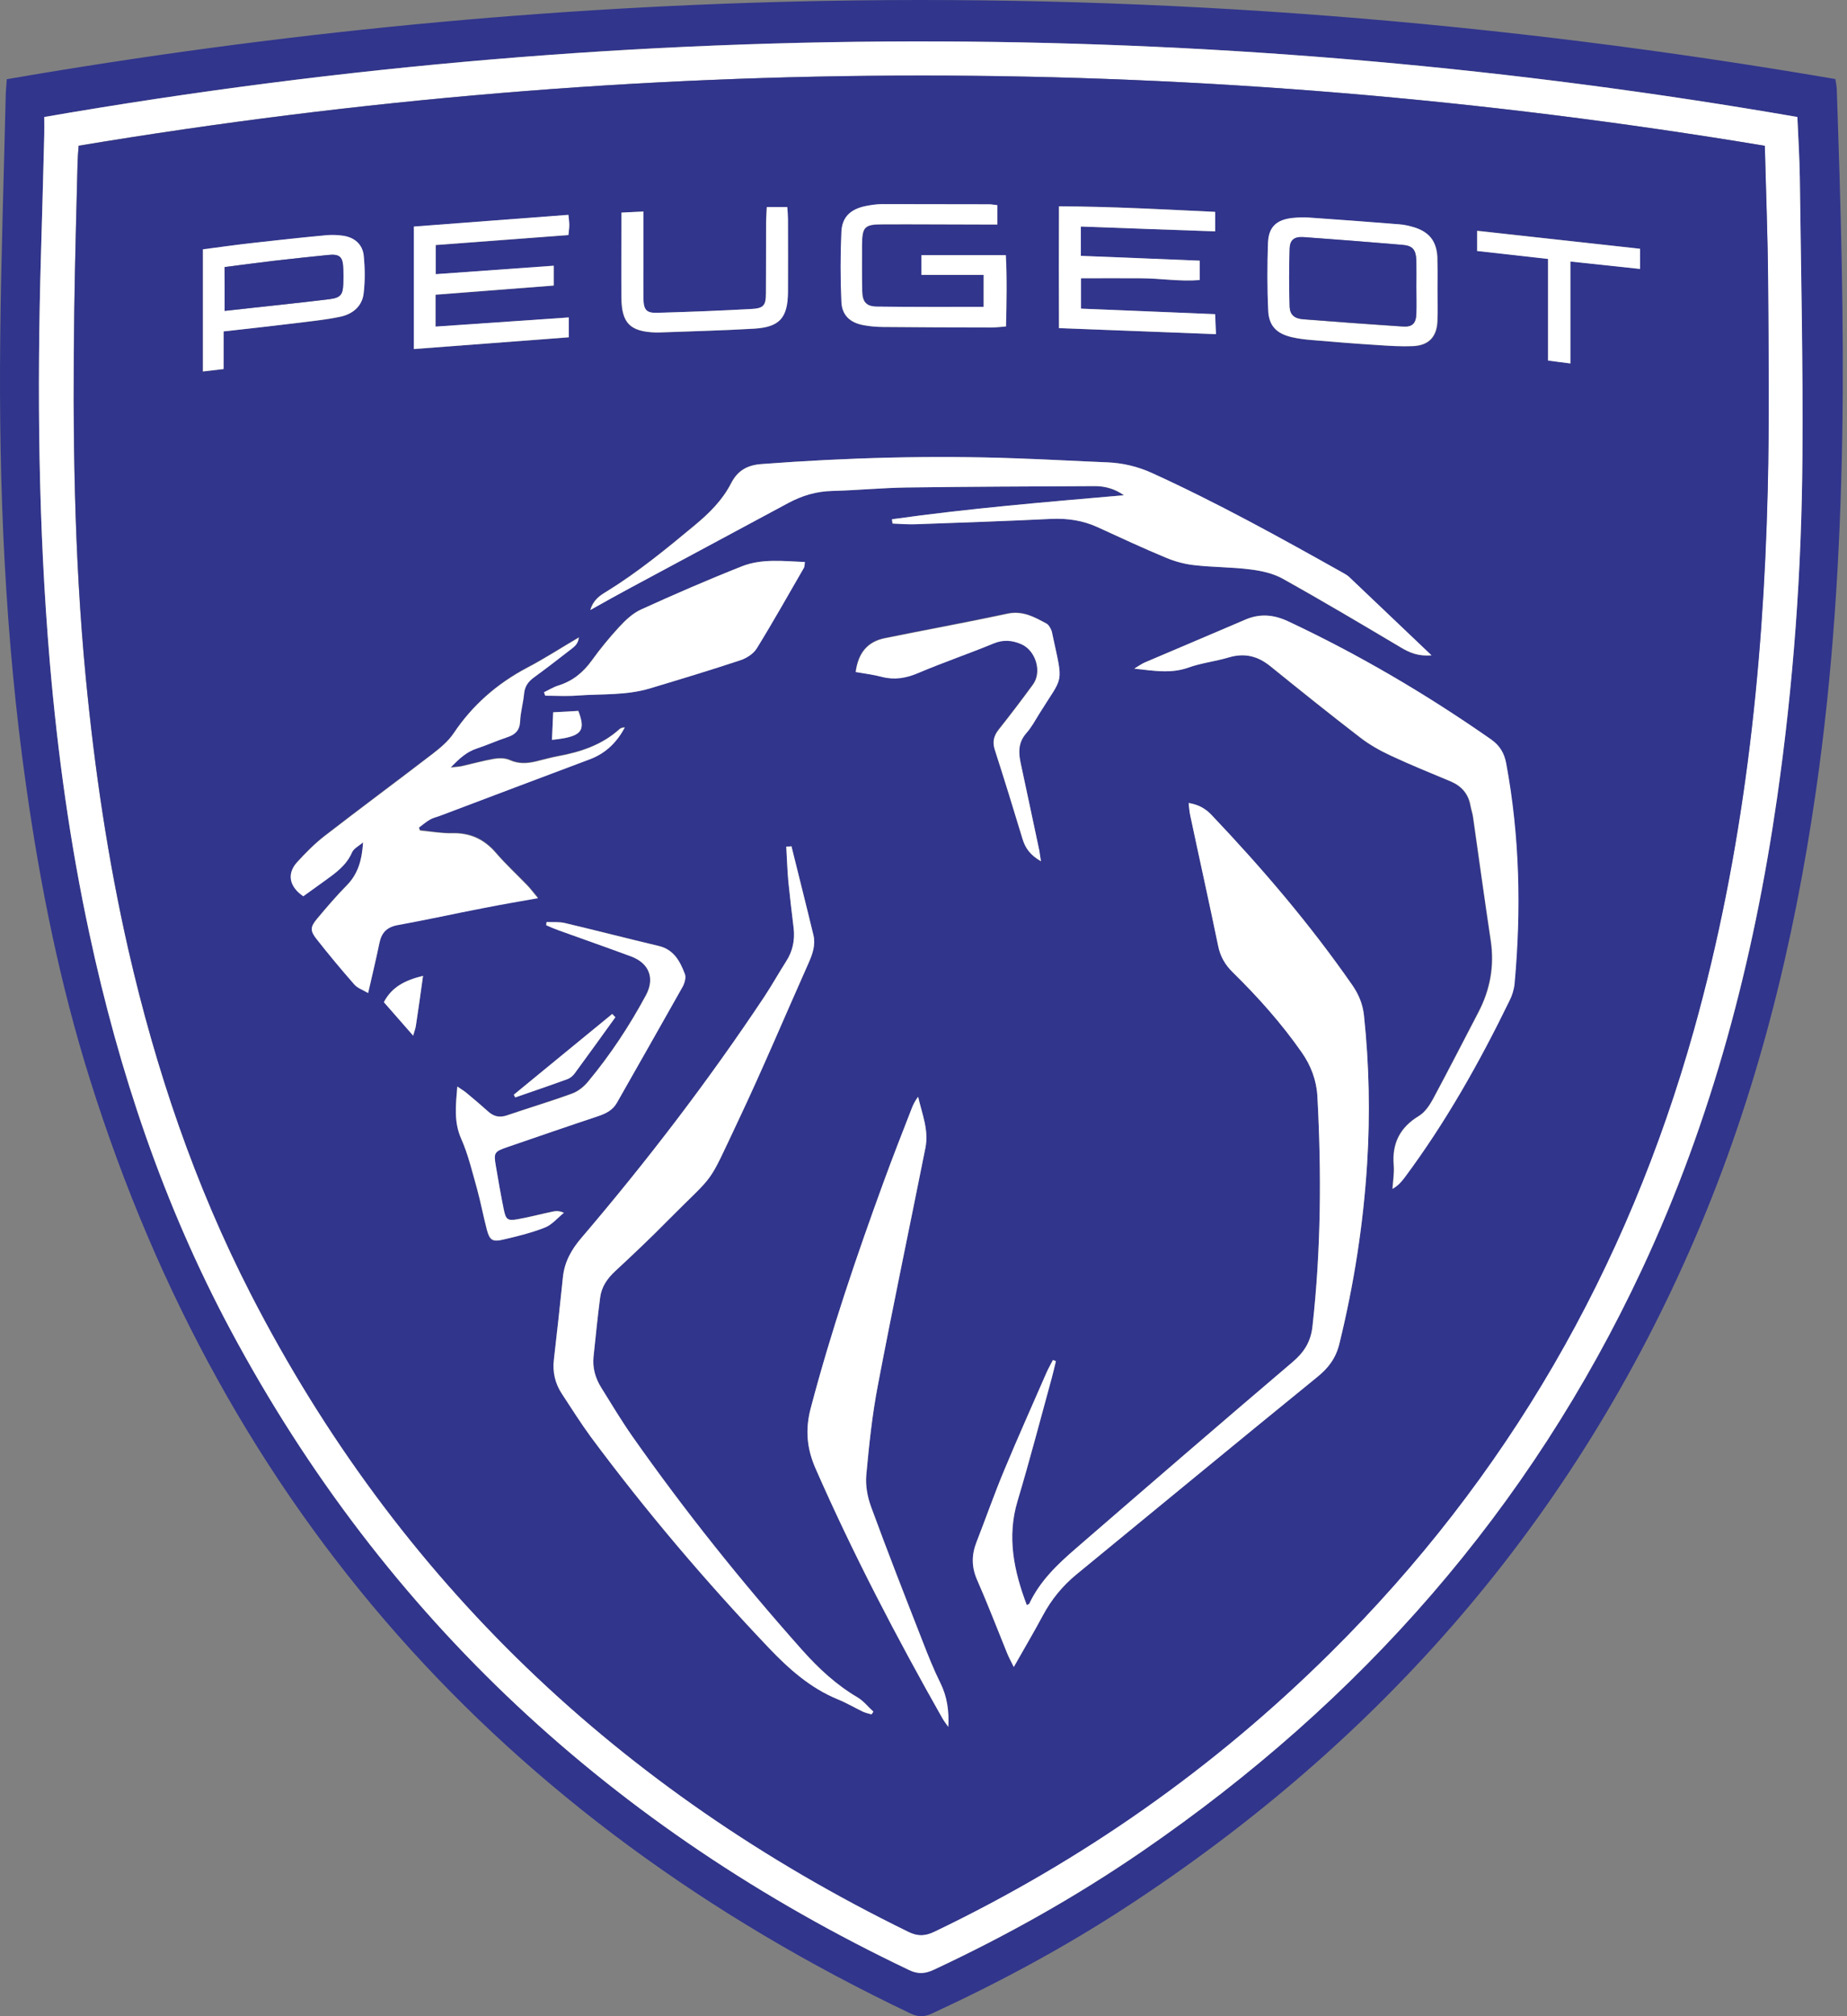
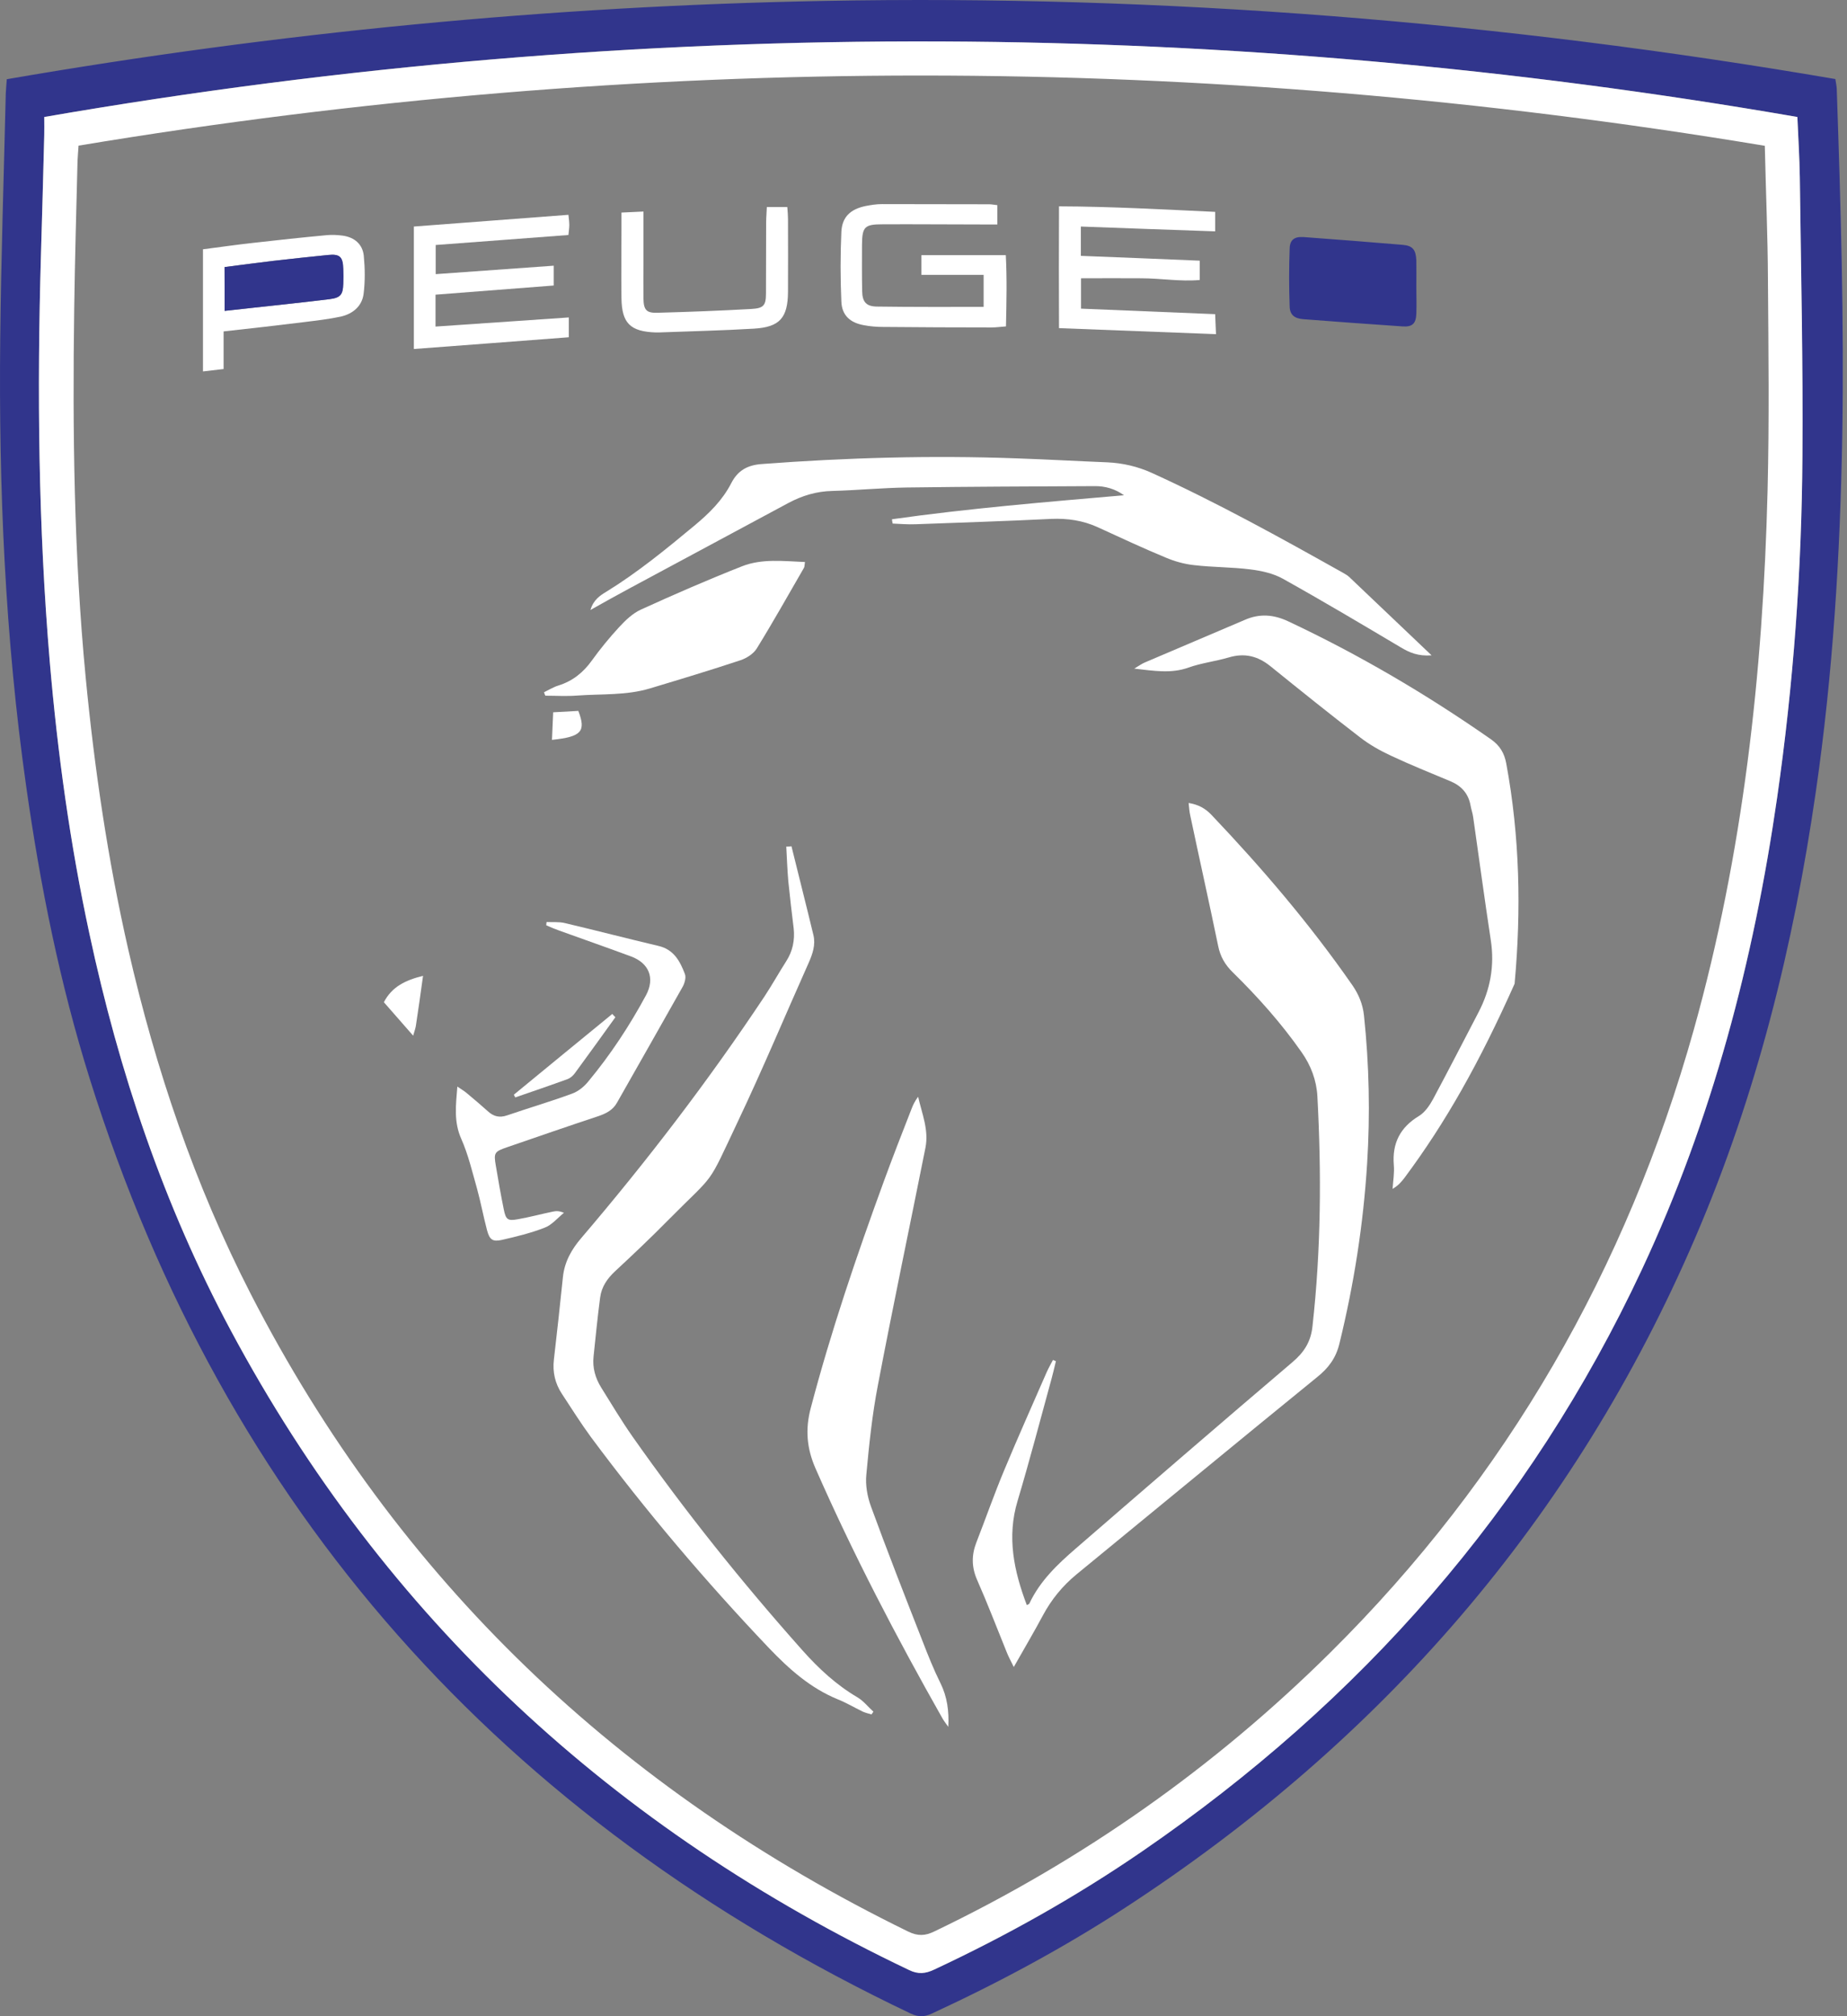
<svg xmlns="http://www.w3.org/2000/svg" width="66" height="72" viewBox="0 0 66 72" fill="none">
  <rect x="0" y="0" width="66" height="72" fill="#808080" stroke="none" />
  <g id="Group 79">
    <g id="Group">
      <path id="Vector" d="M0.243 2.829C9.915 1.16 19.631 0.217 29.427 0.033C41.57 -0.195 53.608 0.772 65.584 2.823C65.602 2.959 65.627 3.057 65.633 3.162C65.775 7.295 65.899 11.422 65.831 15.561C65.757 19.818 65.497 24.068 64.884 28.287C64.091 33.763 62.772 39.098 60.58 44.192C56.258 54.251 49.372 62.16 40.202 68.129C37.997 69.564 35.688 70.802 33.303 71.904C33.037 72.028 32.827 72.034 32.554 71.911C17.959 64.969 8.045 53.955 3.209 38.531C2.138 35.118 1.438 31.626 0.937 28.09C0.181 22.781 -0.048 17.434 0.008 12.081C0.039 9.168 0.138 6.254 0.206 3.34C0.212 3.174 0.231 3.02 0.243 2.829ZM1.581 4.178C1.581 4.449 1.587 4.64 1.581 4.831C1.544 6.26 1.506 7.689 1.463 9.124C1.321 13.966 1.37 18.801 1.779 23.637C2.058 26.895 2.503 30.129 3.191 33.326C4.25 38.272 5.847 43.034 8.244 47.506C13.761 57.811 21.935 65.326 32.486 70.352C32.814 70.506 33.074 70.475 33.384 70.334C35.978 69.126 38.462 67.728 40.821 66.108C48.617 60.755 54.66 53.906 58.673 45.331C61.181 39.972 62.667 34.318 63.503 28.485C64.085 24.438 64.382 20.372 64.407 16.288C64.425 12.968 64.351 9.648 64.314 6.328C64.308 5.626 64.258 4.924 64.227 4.178C54.091 2.423 43.904 1.523 33.644 1.48C22.901 1.431 12.231 2.336 1.581 4.178Z" fill="#31358C" />
      <path id="Vector_2" d="M1.581 4.178C12.231 2.336 22.9 1.437 33.644 1.48C43.904 1.523 54.091 2.423 64.227 4.178C64.258 4.924 64.302 5.626 64.314 6.328C64.357 9.648 64.432 12.968 64.407 16.288C64.382 20.372 64.085 24.444 63.503 28.485C62.661 34.318 61.181 39.972 58.673 45.331C54.66 53.906 48.623 60.755 40.821 66.108C38.462 67.728 35.978 69.12 33.384 70.334C33.074 70.482 32.814 70.512 32.486 70.352C21.934 65.332 13.761 57.811 8.243 47.506C5.847 43.034 4.25 38.272 3.191 33.326C2.503 30.129 2.057 26.895 1.779 23.637C1.37 18.808 1.321 13.972 1.463 9.124C1.506 7.695 1.544 6.266 1.581 4.831C1.587 4.64 1.581 4.443 1.581 4.178ZM63.063 5.207C42.945 1.862 22.894 1.862 2.807 5.201C2.794 5.416 2.776 5.589 2.77 5.761C2.726 7.511 2.677 9.26 2.652 11.003C2.59 15.401 2.64 19.799 3.061 24.185C3.376 27.456 3.853 30.702 4.584 33.911C5.562 38.18 6.956 42.307 8.962 46.212C14.213 56.431 22.133 63.934 32.455 68.979C32.796 69.145 33.062 69.133 33.39 68.972C38.666 66.441 43.391 63.121 47.539 59.012C53.855 52.754 58.128 45.307 60.524 36.776C62.289 30.474 63.001 24.031 63.162 17.514C63.224 15.007 63.193 12.5 63.175 9.987C63.168 8.422 63.1 6.852 63.063 5.207Z" fill="white" />
-       <path id="Vector_3" d="M63.063 5.207C63.106 6.851 63.168 8.422 63.181 9.993C63.199 12.5 63.23 15.013 63.168 17.52C63.007 24.037 62.295 30.48 60.531 36.782C58.14 45.313 53.868 52.76 47.545 59.018C43.397 63.133 38.672 66.447 33.396 68.978C33.062 69.139 32.795 69.151 32.461 68.985C22.139 63.94 14.219 56.437 8.968 46.218C6.962 42.313 5.568 38.192 4.59 33.917C3.859 30.708 3.383 27.468 3.067 24.191C2.646 19.805 2.596 15.407 2.658 11.009C2.683 9.26 2.732 7.511 2.776 5.767C2.782 5.595 2.794 5.422 2.813 5.207C22.888 1.862 42.945 1.862 63.063 5.207ZM36.226 59.529C36.61 58.852 36.95 58.273 37.266 57.688C37.57 57.115 37.966 56.628 38.468 56.222C41.328 53.875 44.183 51.516 47.062 49.181C47.471 48.849 47.737 48.497 47.861 47.986C48.381 45.873 48.716 43.73 48.852 41.555C48.963 39.788 48.926 38.026 48.74 36.264C48.697 35.864 48.561 35.519 48.332 35.192C46.827 33.018 45.112 31.016 43.291 29.1C43.081 28.879 42.827 28.737 42.474 28.675C42.492 28.842 42.505 28.977 42.53 29.113C42.864 30.665 43.205 32.217 43.527 33.77C43.607 34.151 43.781 34.453 44.053 34.724C44.951 35.605 45.793 36.541 46.511 37.576C46.846 38.057 47.044 38.58 47.075 39.153C47.223 41.888 47.205 44.623 46.901 47.352C46.84 47.9 46.61 48.282 46.189 48.639C43.595 50.838 41.025 53.062 38.449 55.292C37.793 55.858 37.161 56.462 36.783 57.263C36.771 57.287 36.728 57.3 36.69 57.318C36.232 56.105 35.972 54.891 36.362 53.598C36.802 52.144 37.18 50.672 37.582 49.212C37.638 49.015 37.681 48.812 37.731 48.608C37.694 48.596 37.663 48.578 37.626 48.565C37.551 48.713 37.465 48.861 37.396 49.015C36.889 50.179 36.368 51.343 35.879 52.514C35.526 53.364 35.223 54.226 34.889 55.082C34.715 55.532 34.715 55.963 34.913 56.413C35.285 57.269 35.625 58.144 35.978 59.012C36.034 59.16 36.108 59.295 36.226 59.529ZM28.281 30.221C28.22 30.228 28.158 30.228 28.096 30.234C28.12 30.646 28.133 31.065 28.17 31.478C28.226 32.039 28.294 32.599 28.362 33.16C28.412 33.578 28.325 33.967 28.096 34.324C27.829 34.743 27.588 35.174 27.315 35.587C25.315 38.593 23.123 41.457 20.776 44.204C20.417 44.623 20.17 45.066 20.114 45.615C20.015 46.6 19.903 47.58 19.792 48.559C19.742 48.996 19.835 49.403 20.077 49.773C20.417 50.29 20.745 50.813 21.111 51.312C23.074 53.961 25.204 56.462 27.476 58.852C28.189 59.603 28.95 60.275 29.928 60.681C30.238 60.811 30.529 60.983 30.833 61.125C30.932 61.168 31.037 61.193 31.142 61.223C31.167 61.193 31.186 61.156 31.21 61.125C31.025 60.952 30.857 60.737 30.641 60.614C29.885 60.164 29.254 59.579 28.672 58.932C26.504 56.499 24.467 53.961 22.597 51.294C22.201 50.733 21.848 50.136 21.482 49.551C21.272 49.212 21.167 48.842 21.21 48.442C21.284 47.74 21.358 47.038 21.445 46.335C21.495 45.953 21.699 45.658 21.984 45.393C22.622 44.802 23.253 44.21 23.86 43.588C25.625 41.808 25.229 42.455 26.374 40.034C27.253 38.167 28.058 36.264 28.901 34.373C29.037 34.059 29.148 33.739 29.068 33.4C28.814 32.34 28.548 31.281 28.281 30.221ZM31.873 18.543C31.879 18.592 31.879 18.641 31.885 18.697C32.164 18.703 32.443 18.727 32.715 18.721C34.331 18.666 35.941 18.61 37.557 18.53C38.139 18.5 38.684 18.58 39.211 18.826C40.016 19.195 40.821 19.565 41.638 19.91C41.96 20.046 42.307 20.138 42.654 20.181C43.322 20.255 44.003 20.249 44.672 20.335C45.069 20.384 45.49 20.477 45.83 20.668C47.254 21.462 48.654 22.294 50.053 23.125C50.357 23.304 50.654 23.446 51.143 23.403C50.109 22.417 49.155 21.505 48.196 20.6C48.134 20.538 48.053 20.495 47.973 20.452C45.731 19.195 43.483 17.951 41.143 16.886C40.635 16.652 40.108 16.528 39.551 16.51C38.468 16.467 37.39 16.405 36.306 16.368C33.272 16.257 30.238 16.344 27.21 16.572C26.684 16.608 26.343 16.812 26.114 17.261C25.805 17.871 25.328 18.339 24.801 18.77C23.792 19.608 22.783 20.44 21.656 21.13C21.427 21.271 21.191 21.419 21.086 21.783C21.6 21.499 22.04 21.247 22.492 21.006C24.38 19.99 26.269 18.98 28.158 17.964C28.653 17.699 29.161 17.545 29.73 17.532C30.616 17.514 31.501 17.422 32.387 17.409C34.622 17.378 36.858 17.372 39.093 17.36C39.477 17.36 39.836 17.465 40.152 17.686C37.39 17.927 34.622 18.161 31.873 18.543ZM12.974 30.08C12.937 30.671 12.813 31.189 12.398 31.601C12.027 31.977 11.68 32.383 11.339 32.79C11.098 33.08 11.073 33.209 11.302 33.498C11.736 34.059 12.188 34.601 12.659 35.131C12.77 35.26 12.962 35.322 13.16 35.445C13.309 34.798 13.445 34.231 13.562 33.665C13.637 33.295 13.829 33.086 14.219 33.018C15.247 32.833 16.268 32.611 17.296 32.408C17.916 32.291 18.535 32.18 19.228 32.057C19.067 31.86 18.962 31.724 18.845 31.601C18.479 31.219 18.083 30.862 17.736 30.456C17.315 29.963 16.814 29.723 16.157 29.741C15.779 29.753 15.395 29.679 15.011 29.642C14.999 29.605 14.987 29.575 14.974 29.538C15.104 29.439 15.234 29.328 15.377 29.248C15.482 29.187 15.612 29.162 15.724 29.119C17.513 28.441 19.309 27.77 21.099 27.092C21.662 26.883 22.052 26.483 22.331 25.965C22.25 25.965 22.182 25.984 22.139 26.027C21.513 26.599 20.745 26.846 19.928 26.994C19.668 27.043 19.408 27.117 19.154 27.179C18.838 27.253 18.535 27.271 18.219 27.129C18.058 27.055 17.841 27.055 17.656 27.086C17.272 27.154 16.894 27.259 16.516 27.345C16.411 27.369 16.306 27.369 16.108 27.394C16.43 27.068 16.683 26.834 17.036 26.717C17.408 26.593 17.761 26.433 18.132 26.31C18.411 26.218 18.578 26.076 18.591 25.75C18.609 25.417 18.702 25.09 18.733 24.752C18.758 24.499 18.875 24.333 19.074 24.185C19.513 23.858 19.953 23.52 20.386 23.187C20.51 23.088 20.665 23.008 20.69 22.75C20.033 23.138 19.451 23.514 18.838 23.834C17.767 24.401 16.888 25.171 16.213 26.174C16.021 26.458 15.736 26.698 15.464 26.907C14.182 27.887 12.888 28.848 11.612 29.833C11.253 30.111 10.925 30.443 10.615 30.782C10.25 31.189 10.343 31.651 10.844 31.989C11.092 31.811 11.352 31.626 11.606 31.441C11.996 31.164 12.386 30.893 12.584 30.425C12.646 30.295 12.838 30.197 12.974 30.08ZM40.53 23.877C41.242 23.957 41.836 24.062 42.455 23.84C42.92 23.674 43.428 23.624 43.898 23.477C44.462 23.304 44.938 23.427 45.384 23.791C46.443 24.647 47.508 25.503 48.592 26.335C48.926 26.593 49.298 26.803 49.682 26.981C50.388 27.308 51.112 27.604 51.83 27.905C52.221 28.072 52.462 28.349 52.536 28.768C52.561 28.909 52.611 29.039 52.629 29.18C52.84 30.646 53.044 32.119 53.261 33.585C53.397 34.49 53.242 35.34 52.821 36.147C52.282 37.182 51.75 38.223 51.199 39.245C51.075 39.473 50.914 39.72 50.697 39.849C50.022 40.256 49.731 40.822 49.793 41.599C49.818 41.882 49.768 42.165 49.75 42.455C49.954 42.338 50.066 42.208 50.171 42.067C51.651 40.089 52.852 37.946 53.93 35.734C54.022 35.55 54.09 35.334 54.109 35.131C54.351 32.494 54.295 29.877 53.812 27.265C53.744 26.895 53.583 26.618 53.267 26.402C50.964 24.795 48.561 23.372 46.01 22.183C45.49 21.943 45.007 21.9 44.474 22.134C43.285 22.651 42.09 23.15 40.901 23.655C40.815 23.698 40.722 23.766 40.53 23.877ZM33.885 61.667C33.916 61.112 33.848 60.601 33.607 60.108C33.365 59.616 33.161 59.111 32.963 58.599C32.343 57.004 31.718 55.409 31.124 53.801C30.994 53.444 30.925 53.037 30.956 52.661C31.055 51.59 31.173 50.512 31.371 49.458C31.91 46.631 32.505 43.816 33.068 40.995C33.198 40.36 32.944 39.775 32.808 39.165C32.697 39.307 32.628 39.449 32.573 39.597C32.244 40.453 31.904 41.309 31.588 42.171C30.616 44.845 29.699 47.536 28.969 50.29C28.771 51.047 28.826 51.719 29.142 52.44C30.486 55.501 32.034 58.464 33.681 61.371C33.737 61.47 33.817 61.568 33.885 61.667ZM19.439 24.721C19.451 24.764 19.464 24.801 19.476 24.844C19.86 24.844 20.244 24.869 20.628 24.838C21.489 24.776 22.368 24.838 23.21 24.585C24.294 24.259 25.377 23.932 26.455 23.575C26.672 23.501 26.919 23.347 27.031 23.156C27.613 22.208 28.164 21.241 28.715 20.28C28.74 20.236 28.733 20.181 28.752 20.07C27.984 20.039 27.216 19.941 26.498 20.224C25.284 20.711 24.083 21.228 22.888 21.77C22.597 21.906 22.337 22.152 22.114 22.392C21.767 22.768 21.439 23.169 21.142 23.581C20.832 24.012 20.448 24.327 19.941 24.481C19.773 24.536 19.612 24.641 19.439 24.721ZM19.532 32.926C19.526 32.962 19.519 32.999 19.513 33.036C19.668 33.098 19.823 33.166 19.984 33.227C20.832 33.535 21.687 33.831 22.535 34.145C23.191 34.385 23.402 34.928 23.08 35.531C22.492 36.628 21.811 37.656 21.018 38.611C20.869 38.796 20.653 38.968 20.436 39.048C19.668 39.326 18.888 39.56 18.114 39.825C17.848 39.917 17.637 39.868 17.433 39.683C17.185 39.455 16.925 39.239 16.665 39.024C16.578 38.95 16.479 38.894 16.337 38.796C16.281 39.473 16.213 40.065 16.479 40.668C16.727 41.229 16.869 41.839 17.036 42.43C17.173 42.923 17.265 43.428 17.395 43.921C17.488 44.272 17.587 44.352 17.928 44.272C18.448 44.155 18.968 44.025 19.457 43.834C19.718 43.73 19.916 43.483 20.145 43.305C19.978 43.231 19.866 43.237 19.749 43.262C19.334 43.348 18.919 43.459 18.504 43.533C18.132 43.6 18.07 43.551 17.996 43.188C17.891 42.67 17.804 42.147 17.711 41.623C17.631 41.149 17.656 41.118 18.145 40.952C19.216 40.588 20.294 40.219 21.365 39.855C21.643 39.763 21.891 39.64 22.04 39.375C22.826 37.995 23.619 36.615 24.393 35.223C24.467 35.094 24.517 34.897 24.467 34.773C24.294 34.324 24.077 33.905 23.532 33.776C22.411 33.511 21.297 33.221 20.176 32.956C19.978 32.913 19.749 32.938 19.532 32.926ZM37.198 30.757C37.167 30.579 37.155 30.48 37.136 30.375C36.92 29.341 36.703 28.306 36.474 27.271C36.387 26.877 36.368 26.513 36.666 26.174C36.851 25.965 36.988 25.712 37.136 25.472C38.003 24.074 37.997 24.487 37.607 22.67C37.594 22.602 37.582 22.528 37.551 22.466C37.508 22.392 37.465 22.3 37.396 22.263C36.963 22.029 36.542 21.789 35.997 21.906C34.542 22.214 33.08 22.485 31.619 22.78C31 22.904 30.659 23.304 30.573 23.988C30.882 24.043 31.198 24.086 31.501 24.16C31.953 24.277 32.362 24.21 32.789 24.031C33.687 23.655 34.61 23.341 35.508 22.965C35.855 22.824 36.164 22.861 36.48 22.99C37.006 23.212 37.242 23.982 36.907 24.438C36.511 24.98 36.108 25.515 35.687 26.039C35.508 26.267 35.452 26.483 35.545 26.772C35.886 27.831 36.214 28.891 36.536 29.957C36.635 30.289 36.814 30.536 37.198 30.757ZM20.324 11.336C18.702 11.447 17.135 11.557 15.563 11.668C15.563 11.262 15.563 10.917 15.563 10.529C16.981 10.418 18.374 10.313 19.786 10.202C19.786 9.962 19.786 9.759 19.786 9.494C18.368 9.599 16.981 9.697 15.569 9.796C15.569 9.432 15.569 9.112 15.569 8.755C17.173 8.632 18.739 8.515 20.312 8.398C20.324 8.25 20.343 8.145 20.343 8.046C20.343 7.948 20.324 7.849 20.312 7.677C18.448 7.819 16.615 7.954 14.789 8.096C14.789 9.593 14.789 11.015 14.789 12.469C16.659 12.327 18.485 12.186 20.324 12.05C20.324 11.785 20.324 11.601 20.324 11.336ZM35.149 10.96C33.836 10.96 32.597 10.966 31.359 10.954C30.969 10.954 30.826 10.794 30.814 10.399C30.802 9.851 30.808 9.303 30.808 8.755C30.808 8.108 30.895 8.016 31.545 8.016C32.715 8.009 33.885 8.022 35.062 8.022C35.254 8.022 35.44 8.022 35.644 8.022C35.644 7.751 35.644 7.554 35.644 7.332C35.526 7.32 35.44 7.301 35.353 7.301C34.077 7.295 32.795 7.289 31.52 7.295C31.328 7.295 31.13 7.326 30.938 7.363C30.399 7.474 30.096 7.751 30.071 8.287C30.034 9.112 30.034 9.944 30.071 10.775C30.09 11.268 30.387 11.539 30.876 11.619C31.105 11.656 31.334 11.675 31.563 11.681C32.858 11.693 34.152 11.693 35.452 11.699C35.607 11.699 35.762 11.681 35.954 11.662C35.972 10.794 35.991 9.956 35.947 9.118C34.889 9.118 33.904 9.118 32.932 9.118C32.932 9.358 32.932 9.562 32.932 9.82C33.693 9.82 34.412 9.82 35.155 9.82C35.149 10.221 35.149 10.566 35.149 10.96ZM38.622 8.09C40.251 8.151 41.818 8.207 43.415 8.262C43.415 8.009 43.415 7.812 43.415 7.566C41.551 7.474 39.718 7.369 37.836 7.369C37.836 8.86 37.83 10.276 37.836 11.718C39.743 11.791 41.576 11.859 43.446 11.933C43.434 11.65 43.421 11.453 43.415 11.219C41.787 11.151 40.214 11.089 38.622 11.022C38.622 10.627 38.622 10.289 38.622 9.937C39.359 9.937 40.065 9.931 40.771 9.937C41.471 9.944 42.171 10.067 42.864 9.999C42.864 9.74 42.864 9.543 42.864 9.309C41.428 9.254 40.034 9.198 38.616 9.137C38.622 8.792 38.622 8.484 38.622 8.09ZM51.366 10.313C51.372 9.981 51.372 9.642 51.372 9.309C51.372 9.272 51.372 9.241 51.372 9.204C51.341 8.625 51.087 8.293 50.536 8.12C50.369 8.071 50.19 8.028 50.016 8.016C48.939 7.929 47.861 7.849 46.784 7.775C46.592 7.763 46.394 7.769 46.202 7.788C45.638 7.843 45.347 8.102 45.322 8.662C45.291 9.469 45.291 10.282 45.329 11.095C45.353 11.644 45.626 11.921 46.164 12.044C46.406 12.1 46.654 12.13 46.901 12.149C47.675 12.217 48.456 12.278 49.236 12.327C49.657 12.352 50.084 12.383 50.511 12.364C51.063 12.34 51.347 12.032 51.372 11.484C51.385 11.089 51.366 10.701 51.366 10.313ZM7.99 11.835C8.999 11.718 9.934 11.619 10.863 11.508C11.302 11.453 11.742 11.41 12.175 11.311C12.603 11.219 12.931 10.941 12.987 10.498C13.042 10.048 13.042 9.586 12.993 9.137C12.95 8.73 12.665 8.478 12.25 8.422C12.058 8.398 11.86 8.385 11.668 8.404C10.807 8.484 9.94 8.576 9.079 8.675C8.473 8.742 7.86 8.829 7.246 8.909C7.246 10.381 7.246 11.804 7.246 13.27C7.5 13.239 7.717 13.214 7.983 13.184C7.99 12.734 7.99 12.321 7.99 11.835ZM22.993 7.554C22.708 7.566 22.485 7.578 22.201 7.597C22.201 7.831 22.201 8.022 22.201 8.213C22.201 9.026 22.195 9.839 22.201 10.652C22.213 11.551 22.517 11.847 23.427 11.878C23.464 11.878 23.495 11.878 23.532 11.878C24.665 11.835 25.805 11.804 26.938 11.742C27.854 11.687 28.145 11.36 28.151 10.43C28.158 9.562 28.151 8.699 28.151 7.831C28.151 7.695 28.133 7.56 28.127 7.4C27.873 7.4 27.65 7.4 27.396 7.4C27.384 7.597 27.371 7.769 27.371 7.942C27.371 8.792 27.377 9.636 27.365 10.486C27.359 10.917 27.278 11.022 26.839 11.04C25.724 11.095 24.603 11.139 23.489 11.176C23.099 11.188 23 11.077 22.987 10.664C22.981 10.221 22.987 9.783 22.987 9.34C22.993 8.767 22.993 8.207 22.993 7.554ZM58.605 8.884C56.648 8.669 54.734 8.453 52.784 8.237C52.784 8.508 52.784 8.712 52.784 8.958C53.62 9.05 54.444 9.143 55.317 9.241C55.317 10.473 55.317 11.662 55.317 12.87C55.595 12.906 55.818 12.937 56.115 12.974C56.115 11.742 56.115 10.566 56.115 9.334C56.989 9.426 57.781 9.512 58.605 9.599C58.605 9.352 58.605 9.161 58.605 8.884ZM21.99 36.326C21.953 36.289 21.91 36.246 21.872 36.209C20.702 37.17 19.532 38.131 18.355 39.092C18.374 39.122 18.386 39.159 18.405 39.19C19.037 38.968 19.662 38.759 20.287 38.531C20.38 38.494 20.473 38.414 20.529 38.334C21.024 37.669 21.501 36.997 21.99 36.326ZM15.117 34.847C14.473 35.008 13.996 35.242 13.717 35.784C14.083 36.196 14.399 36.566 14.764 36.979C14.813 36.806 14.851 36.708 14.863 36.609C14.95 36.061 15.024 35.507 15.117 34.847ZM19.767 25.435C19.749 25.805 19.736 26.107 19.724 26.421C20.783 26.31 20.95 26.125 20.665 25.386C20.399 25.405 20.126 25.417 19.767 25.435Z" fill="#31358C" />
      <path id="Vector_4" d="M36.226 59.53C36.108 59.289 36.034 59.154 35.978 59.012C35.625 58.144 35.291 57.269 34.913 56.413C34.715 55.957 34.715 55.532 34.889 55.082C35.223 54.226 35.526 53.358 35.879 52.514C36.368 51.337 36.889 50.179 37.396 49.015C37.465 48.861 37.545 48.719 37.626 48.565C37.663 48.578 37.694 48.596 37.731 48.608C37.681 48.812 37.638 49.009 37.582 49.212C37.18 50.678 36.796 52.144 36.362 53.598C35.972 54.891 36.232 56.105 36.691 57.318C36.728 57.3 36.771 57.288 36.783 57.263C37.161 56.456 37.793 55.858 38.449 55.292C41.019 53.068 43.595 50.844 46.189 48.639C46.61 48.282 46.846 47.9 46.901 47.352C47.205 44.623 47.223 41.888 47.075 39.153C47.044 38.58 46.846 38.051 46.511 37.576C45.787 36.541 44.951 35.605 44.053 34.724C43.774 34.453 43.601 34.151 43.527 33.77C43.205 32.211 42.858 30.665 42.53 29.113C42.499 28.977 42.493 28.842 42.474 28.675C42.827 28.731 43.075 28.873 43.291 29.101C45.112 31.016 46.821 33.018 48.332 35.193C48.555 35.519 48.697 35.864 48.74 36.264C48.926 38.026 48.963 39.788 48.852 41.556C48.716 43.73 48.381 45.867 47.861 47.986C47.737 48.498 47.471 48.855 47.062 49.181C44.189 51.516 41.335 53.875 38.468 56.222C37.966 56.635 37.57 57.121 37.266 57.688C36.95 58.279 36.61 58.852 36.226 59.53Z" fill="white" />
      <path id="Vector_5" d="M28.282 30.221C28.542 31.281 28.814 32.34 29.068 33.4C29.148 33.739 29.037 34.065 28.901 34.373C28.059 36.258 27.26 38.167 26.374 40.034C25.229 42.455 25.625 41.808 23.86 43.588C23.253 44.204 22.622 44.801 21.984 45.393C21.699 45.658 21.495 45.953 21.445 46.335C21.352 47.038 21.284 47.74 21.21 48.442C21.167 48.842 21.272 49.212 21.483 49.551C21.848 50.136 22.201 50.727 22.597 51.294C24.473 53.961 26.504 56.499 28.672 58.932C29.254 59.585 29.885 60.17 30.641 60.614C30.858 60.743 31.018 60.952 31.21 61.125C31.186 61.156 31.167 61.193 31.142 61.223C31.037 61.193 30.932 61.168 30.833 61.125C30.529 60.977 30.238 60.804 29.929 60.681C28.956 60.281 28.195 59.603 27.477 58.852C25.204 56.462 23.074 53.955 21.111 51.312C20.746 50.813 20.417 50.29 20.077 49.772C19.835 49.403 19.742 49.002 19.792 48.559C19.904 47.58 20.015 46.594 20.114 45.615C20.17 45.066 20.417 44.623 20.777 44.204C23.123 41.457 25.316 38.593 27.316 35.587C27.588 35.174 27.829 34.743 28.096 34.324C28.325 33.967 28.405 33.578 28.362 33.16C28.294 32.599 28.226 32.039 28.17 31.478C28.133 31.065 28.12 30.646 28.096 30.234C28.158 30.234 28.22 30.228 28.282 30.221Z" fill="white" />
      <path id="Vector_6" d="M31.873 18.543C34.622 18.154 37.384 17.927 40.164 17.686C39.849 17.458 39.489 17.354 39.105 17.36C36.87 17.372 34.635 17.378 32.399 17.409C31.514 17.422 30.628 17.508 29.743 17.532C29.173 17.545 28.665 17.699 28.17 17.963C26.281 18.98 24.393 19.99 22.504 21.006C22.052 21.247 21.606 21.499 21.099 21.783C21.204 21.425 21.433 21.271 21.668 21.13C22.789 20.44 23.805 19.608 24.814 18.77C25.34 18.333 25.811 17.871 26.127 17.261C26.356 16.812 26.696 16.608 27.223 16.571C30.251 16.343 33.285 16.257 36.319 16.368C37.403 16.405 38.48 16.467 39.564 16.51C40.121 16.535 40.647 16.658 41.155 16.886C43.496 17.951 45.743 19.195 47.985 20.452C48.059 20.495 48.14 20.538 48.208 20.6C49.168 21.512 50.128 22.423 51.156 23.403C50.672 23.439 50.369 23.304 50.066 23.125C48.666 22.294 47.267 21.462 45.843 20.668C45.502 20.477 45.081 20.384 44.685 20.335C44.016 20.249 43.341 20.261 42.666 20.181C42.319 20.144 41.972 20.046 41.651 19.91C40.833 19.571 40.028 19.195 39.223 18.826C38.697 18.586 38.146 18.506 37.57 18.53C35.96 18.61 34.344 18.66 32.727 18.721C32.449 18.733 32.176 18.709 31.898 18.697C31.885 18.647 31.879 18.598 31.873 18.543Z" fill="white" />
-       <path id="Vector_7" d="M12.974 30.08C12.838 30.203 12.64 30.296 12.578 30.443C12.374 30.912 11.984 31.183 11.6 31.46C11.34 31.645 11.086 31.829 10.838 32.008C10.336 31.669 10.244 31.207 10.609 30.801C10.918 30.462 11.247 30.129 11.606 29.852C12.882 28.866 14.182 27.905 15.457 26.926C15.736 26.71 16.015 26.477 16.207 26.193C16.882 25.183 17.761 24.419 18.832 23.852C19.445 23.532 20.021 23.156 20.684 22.768C20.653 23.021 20.504 23.107 20.38 23.206C19.947 23.544 19.513 23.877 19.067 24.203C18.869 24.351 18.752 24.518 18.727 24.77C18.696 25.103 18.597 25.429 18.584 25.768C18.566 26.095 18.405 26.236 18.126 26.329C17.755 26.452 17.402 26.612 17.03 26.735C16.677 26.852 16.423 27.08 16.101 27.413C16.3 27.388 16.411 27.388 16.51 27.363C16.888 27.277 17.265 27.172 17.649 27.105C17.829 27.074 18.046 27.074 18.213 27.148C18.529 27.29 18.832 27.271 19.148 27.197C19.408 27.136 19.662 27.062 19.922 27.012C20.733 26.864 21.501 26.612 22.133 26.045C22.176 26.002 22.244 25.984 22.325 25.984C22.046 26.501 21.656 26.895 21.092 27.111C19.303 27.782 17.507 28.46 15.717 29.137C15.6 29.181 15.476 29.205 15.371 29.267C15.228 29.347 15.104 29.458 14.968 29.556C14.981 29.593 14.993 29.624 15.005 29.661C15.389 29.698 15.767 29.766 16.151 29.76C16.807 29.741 17.309 29.981 17.73 30.474C18.077 30.875 18.467 31.238 18.838 31.62C18.956 31.743 19.061 31.885 19.222 32.076C18.529 32.199 17.91 32.304 17.29 32.427C16.262 32.624 15.241 32.852 14.213 33.037C13.816 33.111 13.631 33.314 13.556 33.683C13.439 34.25 13.303 34.817 13.154 35.464C12.956 35.346 12.764 35.285 12.652 35.149C12.188 34.62 11.73 34.071 11.296 33.517C11.073 33.227 11.092 33.098 11.333 32.809C11.674 32.402 12.021 31.996 12.392 31.62C12.813 31.189 12.937 30.671 12.974 30.08Z" fill="white" />
-       <path id="Vector_8" d="M40.53 23.877C40.715 23.766 40.808 23.698 40.914 23.655C42.103 23.144 43.298 22.645 44.487 22.134C45.013 21.906 45.502 21.943 46.022 22.183C48.567 23.378 50.976 24.795 53.279 26.402C53.595 26.624 53.756 26.895 53.824 27.265C54.307 29.87 54.363 32.495 54.122 35.131C54.103 35.334 54.035 35.55 53.942 35.734C52.865 37.946 51.657 40.09 50.183 42.067C50.078 42.202 49.967 42.338 49.762 42.455C49.781 42.172 49.831 41.882 49.806 41.599C49.744 40.822 50.035 40.256 50.71 39.849C50.92 39.72 51.087 39.474 51.211 39.246C51.762 38.217 52.295 37.182 52.834 36.147C53.255 35.34 53.41 34.49 53.273 33.585C53.05 32.119 52.852 30.653 52.642 29.181C52.623 29.039 52.574 28.91 52.549 28.768C52.474 28.349 52.233 28.072 51.843 27.905C51.125 27.604 50.4 27.314 49.694 26.982C49.31 26.803 48.939 26.593 48.604 26.335C47.521 25.503 46.456 24.647 45.397 23.791C44.945 23.427 44.474 23.31 43.911 23.477C43.434 23.618 42.932 23.674 42.468 23.84C41.843 24.062 41.248 23.957 40.53 23.877Z" fill="white" />
+       <path id="Vector_8" d="M40.53 23.877C40.715 23.766 40.808 23.698 40.914 23.655C42.103 23.144 43.298 22.645 44.487 22.134C45.013 21.906 45.502 21.943 46.022 22.183C48.567 23.378 50.976 24.795 53.279 26.402C53.595 26.624 53.756 26.895 53.824 27.265C54.307 29.87 54.363 32.495 54.122 35.131C52.865 37.946 51.657 40.09 50.183 42.067C50.078 42.202 49.967 42.338 49.762 42.455C49.781 42.172 49.831 41.882 49.806 41.599C49.744 40.822 50.035 40.256 50.71 39.849C50.92 39.72 51.087 39.474 51.211 39.246C51.762 38.217 52.295 37.182 52.834 36.147C53.255 35.34 53.41 34.49 53.273 33.585C53.05 32.119 52.852 30.653 52.642 29.181C52.623 29.039 52.574 28.91 52.549 28.768C52.474 28.349 52.233 28.072 51.843 27.905C51.125 27.604 50.4 27.314 49.694 26.982C49.31 26.803 48.939 26.593 48.604 26.335C47.521 25.503 46.456 24.647 45.397 23.791C44.945 23.427 44.474 23.31 43.911 23.477C43.434 23.618 42.932 23.674 42.468 23.84C41.843 24.062 41.248 23.957 40.53 23.877Z" fill="white" />
      <path id="Vector_9" d="M33.886 61.667C33.817 61.569 33.743 61.476 33.681 61.371C32.034 58.464 30.486 55.501 29.142 52.44C28.826 51.719 28.771 51.041 28.969 50.29C29.693 47.537 30.61 44.845 31.588 42.172C31.904 41.309 32.238 40.453 32.573 39.597C32.629 39.449 32.697 39.313 32.808 39.166C32.944 39.769 33.198 40.354 33.068 40.995C32.505 43.816 31.91 46.631 31.372 49.458C31.167 50.512 31.056 51.59 30.957 52.661C30.919 53.037 30.994 53.444 31.124 53.801C31.712 55.409 32.337 57.004 32.963 58.599C33.161 59.111 33.365 59.622 33.607 60.109C33.848 60.595 33.916 61.113 33.886 61.667Z" fill="white" />
      <path id="Vector_10" d="M19.439 24.721C19.606 24.641 19.773 24.536 19.953 24.481C20.467 24.32 20.845 24.013 21.154 23.581C21.451 23.169 21.78 22.768 22.126 22.393C22.349 22.152 22.603 21.906 22.9 21.77C24.089 21.228 25.291 20.705 26.511 20.224C27.229 19.941 27.99 20.04 28.764 20.07C28.746 20.181 28.752 20.243 28.727 20.28C28.17 21.241 27.625 22.214 27.043 23.156C26.925 23.347 26.684 23.501 26.467 23.575C25.39 23.933 24.306 24.259 23.222 24.585C22.38 24.838 21.501 24.776 20.64 24.838C20.256 24.869 19.872 24.844 19.488 24.844C19.47 24.807 19.451 24.764 19.439 24.721Z" fill="white" />
      <path id="Vector_11" d="M19.532 32.926C19.749 32.938 19.972 32.913 20.182 32.963C21.303 33.228 22.418 33.517 23.538 33.782C24.083 33.911 24.3 34.33 24.473 34.78C24.523 34.903 24.467 35.1 24.399 35.23C23.619 36.615 22.832 37.995 22.046 39.381C21.897 39.646 21.65 39.769 21.371 39.862C20.294 40.219 19.222 40.589 18.151 40.958C17.662 41.124 17.637 41.161 17.718 41.63C17.804 42.153 17.897 42.67 18.003 43.194C18.077 43.557 18.145 43.607 18.51 43.539C18.931 43.465 19.34 43.354 19.755 43.268C19.866 43.243 19.984 43.237 20.151 43.311C19.922 43.496 19.724 43.742 19.464 43.841C18.975 44.032 18.448 44.161 17.934 44.278C17.6 44.352 17.495 44.272 17.402 43.927C17.272 43.434 17.179 42.929 17.043 42.436C16.875 41.845 16.733 41.235 16.485 40.675C16.213 40.071 16.287 39.48 16.343 38.802C16.485 38.901 16.584 38.956 16.671 39.03C16.931 39.246 17.185 39.461 17.439 39.689C17.643 39.874 17.854 39.923 18.12 39.831C18.894 39.566 19.674 39.338 20.442 39.055C20.665 38.975 20.876 38.802 21.024 38.617C21.817 37.663 22.498 36.628 23.086 35.538C23.408 34.934 23.198 34.392 22.541 34.152C21.693 33.837 20.839 33.542 19.99 33.234C19.829 33.178 19.674 33.111 19.52 33.043C19.52 33 19.526 32.963 19.532 32.926Z" fill="white" />
-       <path id="Vector_12" d="M37.198 30.757C36.814 30.535 36.641 30.289 36.542 29.969C36.22 28.903 35.892 27.844 35.551 26.784C35.458 26.501 35.508 26.285 35.694 26.051C36.108 25.528 36.517 24.992 36.913 24.45C37.248 23.994 37.012 23.224 36.486 23.002C36.17 22.867 35.861 22.836 35.514 22.977C34.616 23.347 33.693 23.661 32.795 24.043C32.368 24.222 31.96 24.29 31.508 24.172C31.204 24.092 30.888 24.055 30.579 24C30.672 23.316 31.006 22.916 31.625 22.793C33.08 22.497 34.548 22.232 36.003 21.918C36.548 21.801 36.969 22.041 37.403 22.275C37.471 22.312 37.52 22.405 37.557 22.479C37.588 22.54 37.601 22.614 37.613 22.682C38.003 24.493 38.009 24.086 37.142 25.485C36.994 25.725 36.858 25.977 36.672 26.187C36.375 26.526 36.393 26.889 36.48 27.283C36.703 28.318 36.919 29.353 37.142 30.388C37.155 30.48 37.167 30.579 37.198 30.757Z" fill="white" />
      <path id="Vector_13" d="M20.325 11.336C20.325 11.601 20.325 11.792 20.325 12.044C18.485 12.186 16.659 12.322 14.789 12.463C14.789 11.009 14.789 9.587 14.789 8.09C16.615 7.954 18.448 7.813 20.312 7.671C20.331 7.837 20.343 7.936 20.343 8.04C20.343 8.145 20.325 8.25 20.312 8.392C18.739 8.509 17.173 8.632 15.569 8.749C15.569 9.106 15.569 9.433 15.569 9.79C16.981 9.691 18.368 9.587 19.786 9.488C19.786 9.759 19.786 9.956 19.786 10.196C18.374 10.307 16.981 10.412 15.563 10.523C15.563 10.911 15.563 11.256 15.563 11.662C17.136 11.552 18.696 11.447 20.325 11.336Z" fill="white" />
      <path id="Vector_14" d="M35.149 10.96C35.149 10.56 35.149 10.215 35.149 9.815C34.412 9.815 33.694 9.815 32.926 9.815C32.926 9.556 32.926 9.353 32.926 9.112C33.904 9.112 34.882 9.112 35.941 9.112C35.985 9.95 35.966 10.788 35.947 11.656C35.755 11.669 35.601 11.693 35.446 11.693C34.152 11.693 32.858 11.687 31.557 11.675C31.328 11.675 31.093 11.656 30.87 11.613C30.381 11.527 30.083 11.262 30.065 10.769C30.028 9.944 30.028 9.106 30.065 8.281C30.09 7.745 30.393 7.468 30.932 7.357C31.124 7.32 31.316 7.289 31.514 7.289C32.789 7.289 34.071 7.295 35.347 7.295C35.434 7.295 35.52 7.314 35.638 7.326C35.638 7.548 35.638 7.751 35.638 8.016C35.434 8.016 35.248 8.016 35.056 8.016C33.885 8.016 32.715 8.004 31.539 8.01C30.888 8.01 30.808 8.102 30.802 8.749C30.802 9.297 30.796 9.845 30.808 10.394C30.814 10.794 30.963 10.948 31.353 10.948C32.597 10.966 33.842 10.96 35.149 10.96Z" fill="white" />
      <path id="Vector_15" d="M38.623 8.09C38.623 8.478 38.623 8.786 38.623 9.137C40.041 9.192 41.434 9.248 42.87 9.309C42.87 9.543 42.87 9.747 42.87 9.999C42.177 10.061 41.477 9.938 40.777 9.938C40.072 9.931 39.366 9.938 38.629 9.938C38.629 10.282 38.629 10.627 38.629 11.022C40.22 11.089 41.793 11.151 43.422 11.219C43.434 11.453 43.44 11.656 43.452 11.933C41.582 11.859 39.749 11.792 37.842 11.718C37.836 10.276 37.836 8.86 37.842 7.369C39.725 7.375 41.558 7.48 43.422 7.566C43.422 7.812 43.422 8.016 43.422 8.262C41.818 8.207 40.245 8.151 38.623 8.09Z" fill="white" />
-       <path id="Vector_16" d="M51.366 10.313C51.366 10.701 51.379 11.089 51.36 11.477C51.335 12.026 51.05 12.328 50.499 12.358C50.078 12.377 49.651 12.352 49.224 12.321C48.443 12.272 47.669 12.21 46.889 12.143C46.641 12.124 46.394 12.094 46.152 12.038C45.614 11.909 45.341 11.638 45.316 11.089C45.279 10.283 45.279 9.469 45.31 8.656C45.335 8.096 45.62 7.843 46.189 7.782C46.381 7.763 46.58 7.757 46.772 7.769C47.849 7.843 48.926 7.923 50.004 8.01C50.177 8.022 50.357 8.065 50.524 8.114C51.081 8.287 51.335 8.619 51.36 9.198C51.36 9.235 51.36 9.266 51.36 9.303C51.372 9.642 51.372 9.981 51.366 10.313ZM50.611 10.252C50.611 9.938 50.617 9.617 50.611 9.303C50.598 8.921 50.487 8.78 50.115 8.749C48.932 8.644 47.75 8.552 46.573 8.472C46.245 8.447 46.096 8.57 46.084 8.89C46.066 9.574 46.066 10.264 46.084 10.948C46.096 11.243 46.251 11.379 46.567 11.404C47.75 11.496 48.932 11.588 50.115 11.662C50.468 11.687 50.592 11.558 50.611 11.207C50.617 10.886 50.611 10.566 50.611 10.252Z" fill="white" />
      <path id="Vector_17" d="M7.99 11.835C7.99 12.315 7.99 12.734 7.99 13.178C7.723 13.208 7.5 13.233 7.253 13.264C7.253 11.798 7.253 10.375 7.253 8.903C7.866 8.823 8.473 8.736 9.086 8.669C9.946 8.57 10.813 8.478 11.674 8.398C11.866 8.379 12.064 8.391 12.256 8.416C12.671 8.478 12.956 8.724 12.999 9.131C13.043 9.58 13.049 10.048 12.993 10.492C12.937 10.935 12.609 11.206 12.182 11.305C11.755 11.397 11.309 11.447 10.869 11.502C9.934 11.619 8.999 11.724 7.99 11.835ZM8.027 11.102C8.423 11.059 8.757 11.022 9.086 10.985C9.984 10.886 10.881 10.794 11.773 10.683C12.163 10.634 12.25 10.523 12.262 10.135C12.268 9.956 12.268 9.784 12.262 9.605C12.25 9.168 12.138 9.063 11.717 9.106C11.067 9.174 10.417 9.241 9.767 9.315C9.191 9.383 8.615 9.463 8.021 9.537C8.027 10.061 8.027 10.547 8.027 11.102Z" fill="white" />
      <path id="Vector_18" d="M22.993 7.554C22.993 8.213 22.993 8.773 22.993 9.334C22.993 9.777 22.987 10.215 22.993 10.658C23 11.071 23.099 11.182 23.495 11.169C24.61 11.139 25.73 11.096 26.845 11.034C27.285 11.009 27.371 10.911 27.371 10.48C27.377 9.63 27.371 8.786 27.377 7.936C27.377 7.763 27.396 7.591 27.402 7.394C27.662 7.394 27.879 7.394 28.133 7.394C28.145 7.548 28.158 7.689 28.158 7.825C28.158 8.693 28.164 9.556 28.158 10.424C28.151 11.354 27.86 11.681 26.944 11.736C25.811 11.804 24.671 11.829 23.538 11.872C23.501 11.872 23.47 11.872 23.433 11.872C22.523 11.841 22.219 11.545 22.207 10.646C22.195 9.833 22.207 9.02 22.207 8.207C22.207 8.016 22.207 7.825 22.207 7.591C22.486 7.578 22.709 7.566 22.993 7.554Z" fill="white" />
-       <path id="Vector_19" d="M58.605 8.884C58.605 9.155 58.605 9.346 58.605 9.605C57.781 9.519 56.983 9.432 56.116 9.34C56.116 10.572 56.116 11.748 56.116 12.98C55.818 12.944 55.595 12.913 55.317 12.876C55.317 11.668 55.317 10.48 55.317 9.248C54.444 9.149 53.62 9.057 52.784 8.964C52.784 8.718 52.784 8.515 52.784 8.244C54.735 8.459 56.648 8.669 58.605 8.884Z" fill="white" />
      <path id="Vector_20" d="M21.99 36.326C21.507 36.997 21.024 37.669 20.535 38.334C20.473 38.414 20.387 38.494 20.294 38.531C19.668 38.759 19.037 38.974 18.411 39.19C18.393 39.159 18.38 39.122 18.362 39.092C19.532 38.131 20.702 37.17 21.879 36.209C21.91 36.246 21.947 36.283 21.99 36.326Z" fill="white" />
      <path id="Vector_21" d="M15.117 34.847C15.024 35.507 14.95 36.061 14.863 36.615C14.851 36.714 14.813 36.812 14.764 36.985C14.399 36.572 14.083 36.203 13.717 35.79C14.002 35.242 14.473 35.008 15.117 34.847Z" fill="white" />
      <path id="Vector_22" d="M19.767 25.436C20.126 25.417 20.405 25.405 20.665 25.386C20.95 26.125 20.777 26.31 19.724 26.421C19.736 26.107 19.749 25.805 19.767 25.436Z" fill="white" />
      <path id="Vector_23" d="M50.611 10.252C50.611 10.566 50.623 10.886 50.611 11.2C50.598 11.558 50.468 11.681 50.115 11.656C48.933 11.576 47.75 11.49 46.567 11.398C46.251 11.373 46.09 11.237 46.084 10.942C46.059 10.258 46.059 9.568 46.084 8.884C46.09 8.57 46.245 8.447 46.573 8.465C47.756 8.552 48.939 8.644 50.115 8.743C50.481 8.773 50.592 8.915 50.611 9.297C50.617 9.617 50.611 9.931 50.611 10.252Z" fill="#31358C" />
      <path id="Vector_24" d="M8.027 11.102C8.027 10.547 8.027 10.061 8.027 9.537C8.621 9.463 9.197 9.383 9.773 9.316C10.423 9.242 11.073 9.168 11.723 9.106C12.145 9.063 12.256 9.168 12.268 9.605C12.275 9.784 12.275 9.956 12.268 10.135C12.256 10.523 12.169 10.634 11.779 10.683C10.881 10.794 9.99 10.886 9.092 10.985C8.757 11.022 8.423 11.059 8.027 11.102Z" fill="#31358C" />
    </g>
  </g>
</svg>